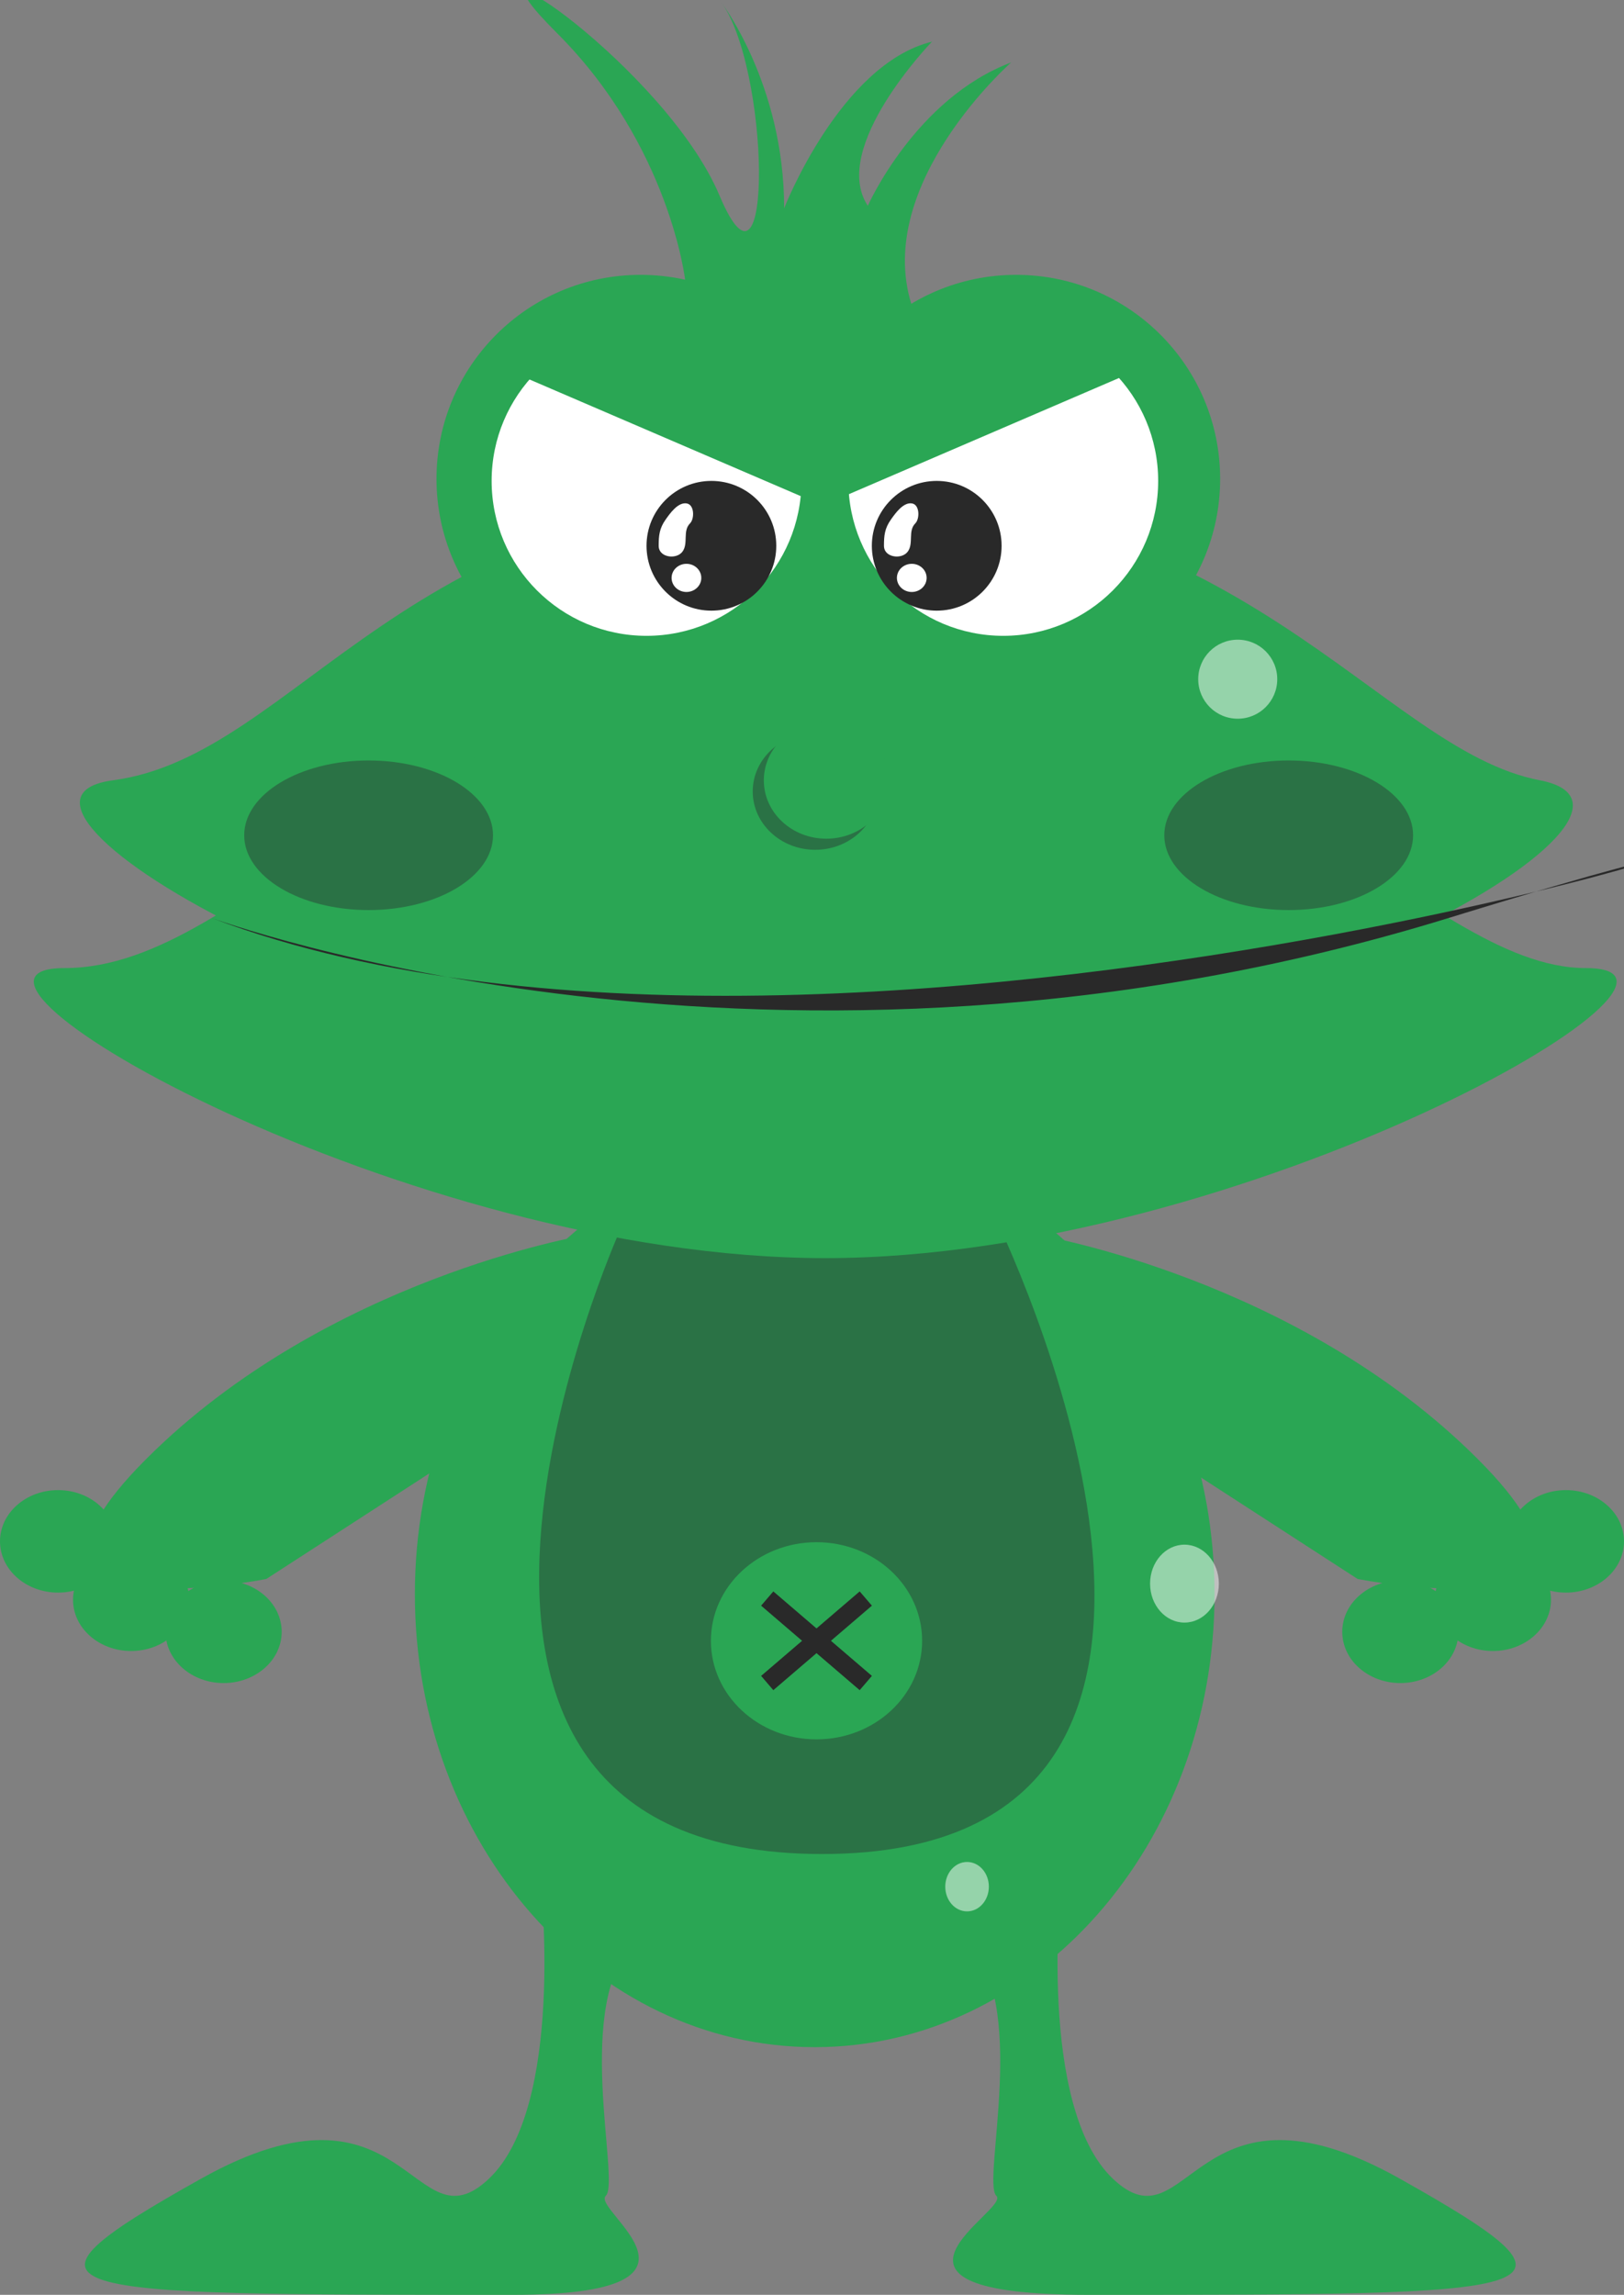
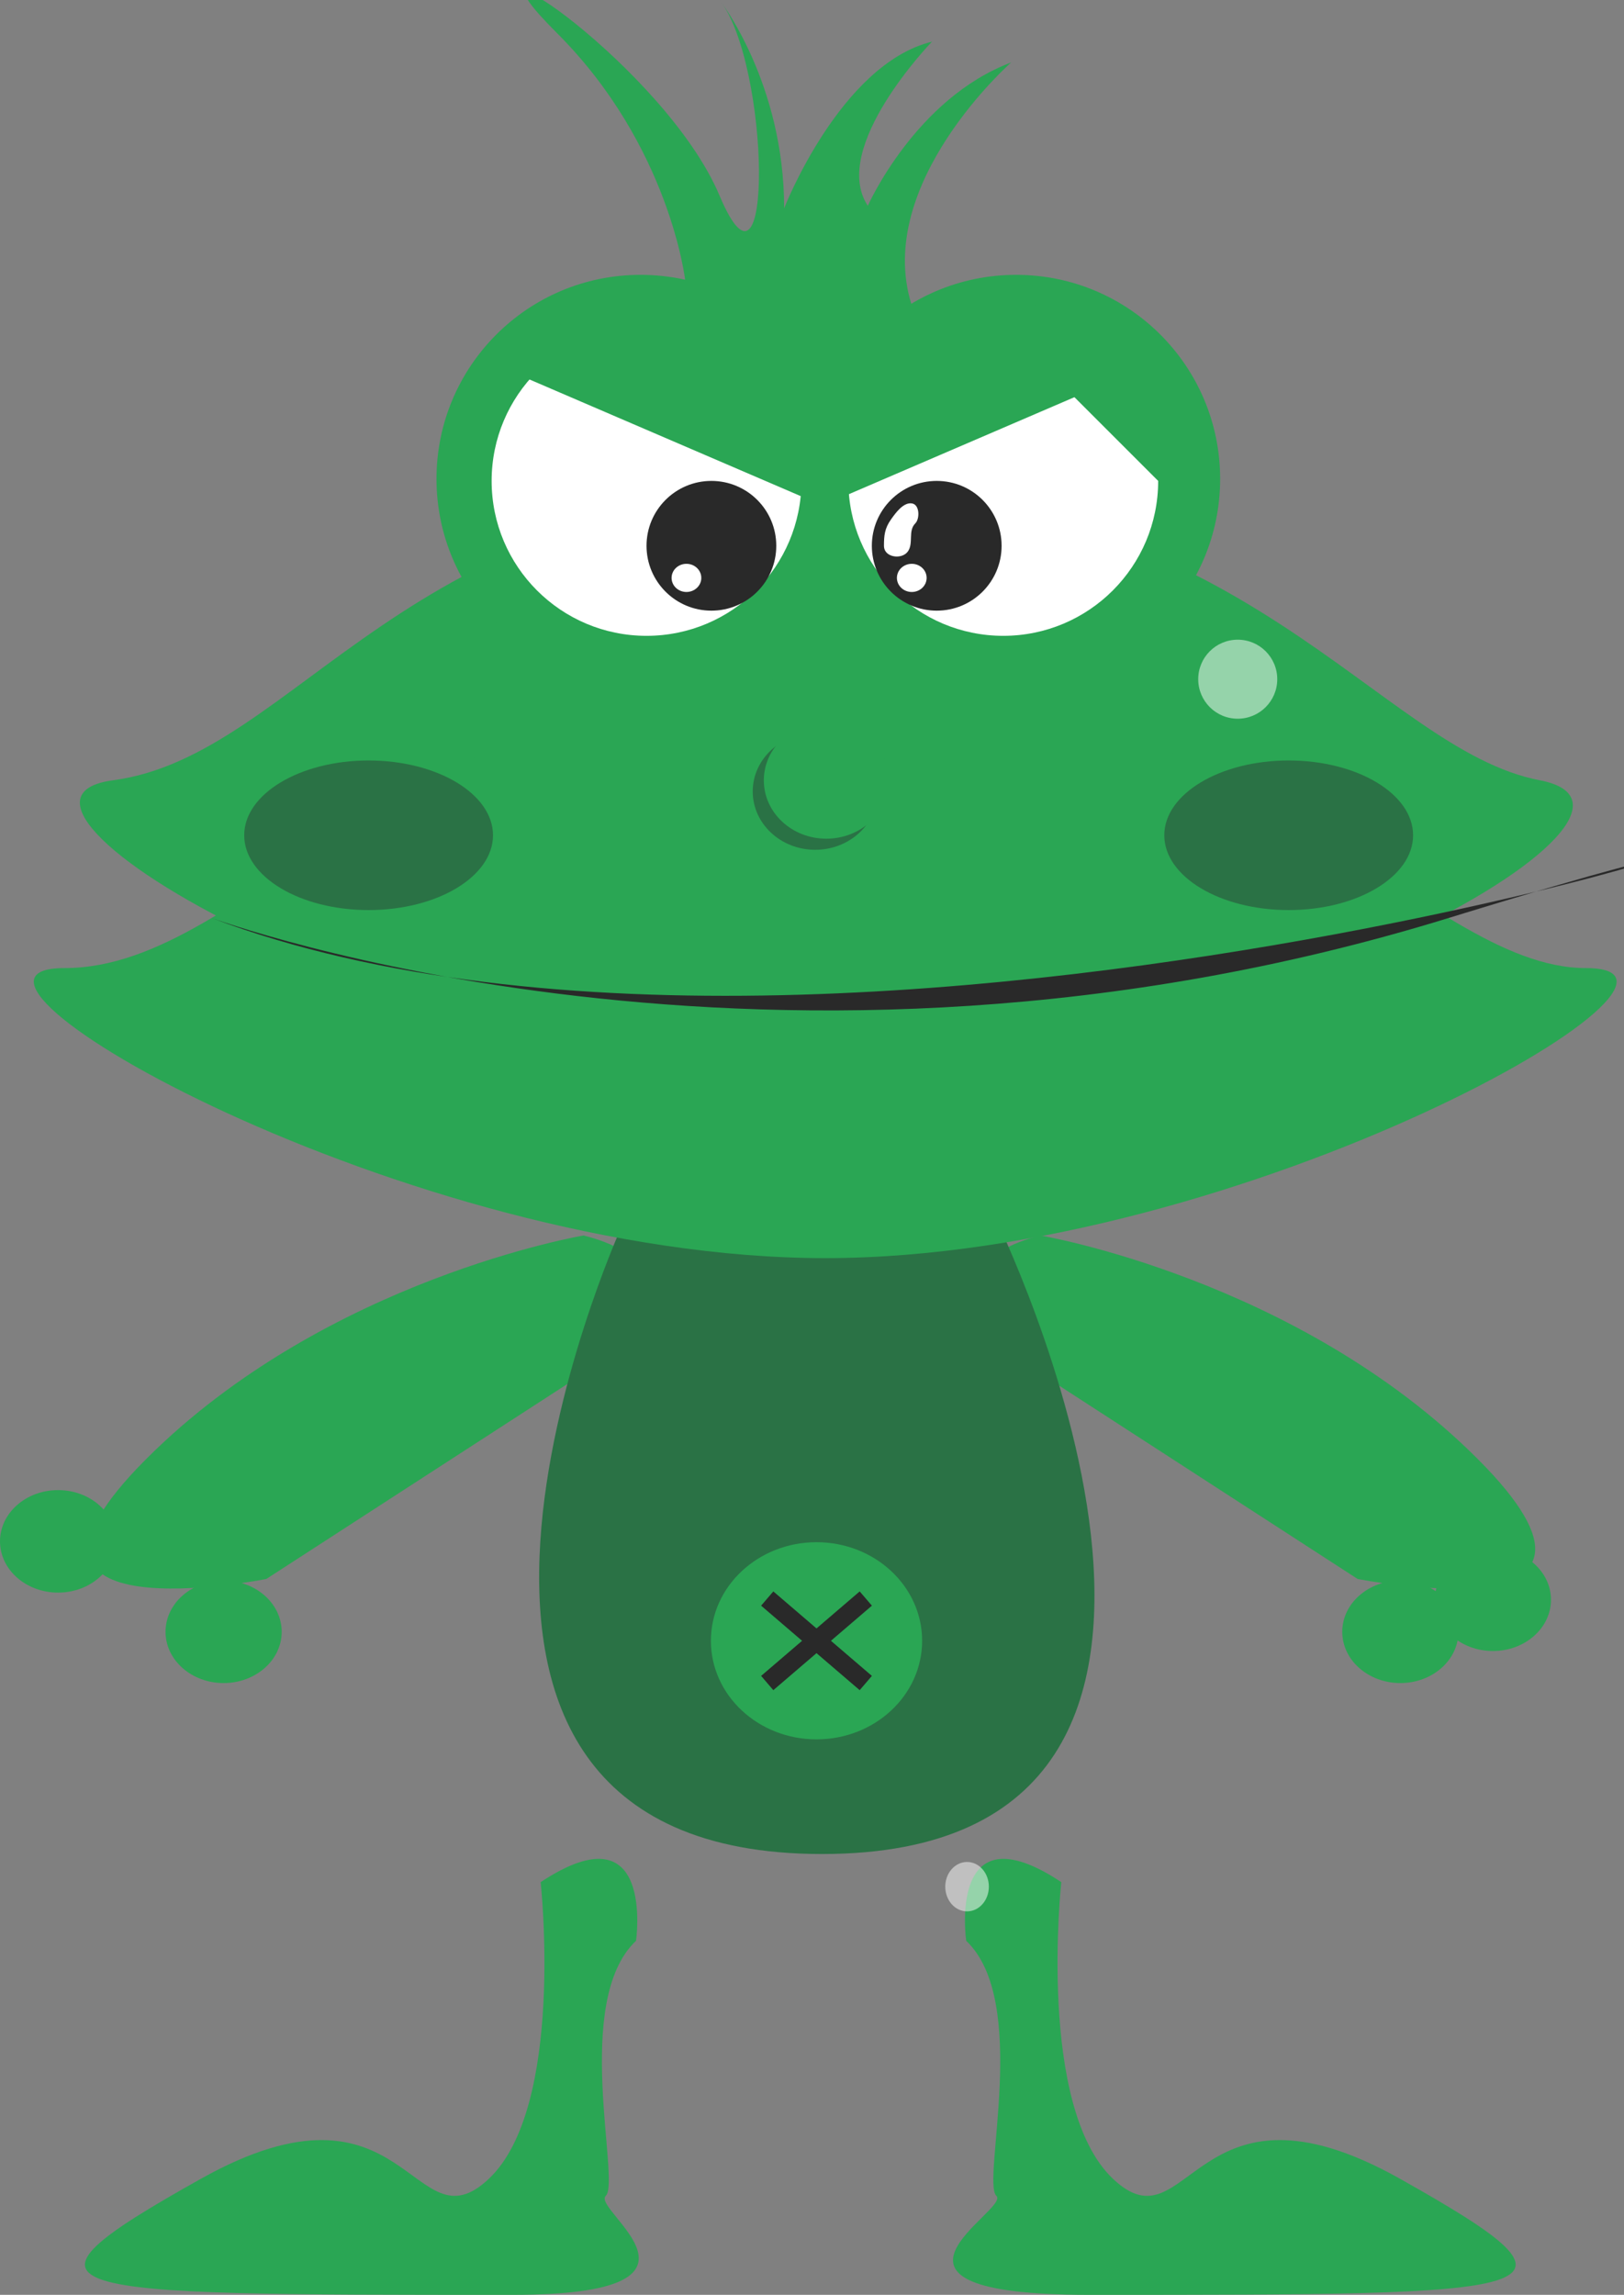
<svg xmlns="http://www.w3.org/2000/svg" id="svg14063" viewBox="0 0 342.49 483.97" version="1.1">
  <rect x="0" y="0" width="342.49" height="483.97" fill="#808080" stroke="none" />
  <defs id="defs14065">
    <clipPath id="clipPath13299" clipPathUnits="userSpaceOnUse">
      <path id="path13301" d="m110.41 764.26h5.698v-5.698h-5.698v5.698z" />
    </clipPath>
    <clipPath id="clipPath13199" clipPathUnits="userSpaceOnUse">
      <path id="path13201" d="m92.174 676.13h3.143v-3.562h-3.143v3.562z" />
    </clipPath>
    <clipPath id="clipPath13183" clipPathUnits="userSpaceOnUse">
-       <path id="path13185" d="m106.94 699.01h4.959v-5.618h-4.959v5.618z" />
-     </clipPath>
+       </clipPath>
  </defs>
  <g id="layer1" transform="translate(-317.33 -73.234)">
    <g id="g13131" transform="matrix(2.925 0 0 -2.925 431.35 470.17)">
      <path id="path13133" d="m0 0s1.776-16.193-3.74-21.394-5.84 8.362-20.766 0-11.246-8.362 22.497-8.362c16.137 0 5.624 6.12 6.705 7.139 1.082 1.019-2.446 14.025 2.18 18.386 0 0 1.407 9.715-6.876 4.231" fill="#2aa654" />
    </g>
    <g id="g13135" transform="matrix(2.925 0 0 -2.925 541.15 470.17)">
      <path id="path13137" d="m0 0s-1.77-16.193 3.729-21.394 5.822 8.362 20.703 0 11.213-8.362-22.429-8.362c-17.908 0-5.607 6.12-6.686 7.139-1.076 1.019 2.438 14.025-2.173 18.386 0 0-1.402 9.715 6.856 4.231" fill="#2aa654" />
    </g>
    <g id="g13139" transform="matrix(2.925 0 0 -2.925 536.73 333.79)">
      <path id="path13141" d="m0 0s18.546-3.128 31.529-16.11c12.983-12.981-8.654-8.656-8.654-8.656l-24.791 16.056s-7.194 6.394 1.916 8.71" fill="#2aa654" />
    </g>
    <g id="g13143" transform="matrix(2.925 0 0 -2.925 624.9 417.38)">
      <path id="path13145" d="m0 0c0-2.039-1.875-3.694-4.188-3.694-2.312 0-4.187 1.655-4.187 3.694 0 2.042 1.875 3.697 4.187 3.697 2.313 0 4.188-1.655 4.188-3.697" fill="#2aa654" />
    </g>
    <g id="g13147" transform="matrix(2.925 0 0 -2.925 644.42 410.62)">
      <path id="path13149" d="m0 0c0-2.04-1.875-3.695-4.187-3.695-2.313 0-4.187 1.655-4.187 3.695 0 2.041 1.874 3.695 4.187 3.695 2.312 0 4.187-1.654 4.187-3.695" fill="#2aa654" />
    </g>
    <g id="g13151" transform="matrix(2.925 0 0 -2.925 659.82 398.3)">
-       <path id="path13153" d="m0 0c0-2.04-1.875-3.695-4.187-3.695-2.313 0-4.188 1.655-4.188 3.695 0 2.042 1.875 3.695 4.188 3.695 2.312 0 4.187-1.653 4.187-3.695" fill="#2aa654" />
-     </g>
+       </g>
    <g id="g13155" transform="matrix(2.925 0 0 -2.925 440.41 333.79)">
      <path id="path13157" d="m0 0s-18.549-3.128-31.53-16.11c-12.983-12.981 8.655-8.656 8.655-8.656l24.79 16.056s7.194 6.394-1.915 8.71" fill="#2aa654" />
    </g>
    <g id="g13159" transform="matrix(2.925 0 0 -2.925 352.24 417.38)">
      <path id="path13161" d="m0 0c0-2.039 1.875-3.694 4.187-3.694 2.314 0 4.188 1.655 4.188 3.694 0 2.042-1.874 3.697-4.188 3.697-2.312 0-4.187-1.655-4.187-3.697" fill="#2aa654" />
    </g>
    <g id="g13163" transform="matrix(2.925 0 0 -2.925 332.73 410.62)">
-       <path id="path13165" d="m0 0c0-2.04 1.874-3.695 4.188-3.695 2.313 0 4.188 1.655 4.188 3.695 0 2.041-1.875 3.695-4.188 3.695-2.314 0-4.188-1.654-4.188-3.695" fill="#2aa654" />
-     </g>
+       </g>
    <g id="g13167" transform="matrix(2.925 0 0 -2.925 317.33 398.3)">
      <path id="path13169" d="m0 0c0-2.04 1.875-3.695 4.188-3.695s4.188 1.655 4.188 3.695c0 2.042-1.875 3.695-4.188 3.695s-4.188-1.653-4.188-3.695" fill="#2aa654" />
    </g>
    <g id="g13171" transform="matrix(2.925 0 0 -2.925 573.47 409.44)">
-       <path id="path13173" d="m0 0c0-18.039-12.906-32.661-28.83-32.661-15.92 0-28.827 14.622-28.827 32.661 0 18.037 12.907 32.659 28.827 32.659 15.924 0 28.83-14.622 28.83-32.659" fill="#2aa654" />
-     </g>
+       </g>
    <g id="g13175" transform="matrix(2.925 0 0 -2.925 527.06 329.69)">
      <path id="path13177" d="m0 0s22.685-46-12.433-46c-34.778 0-14.546 45.021-14.546 45.021s11.902 7.272 26.979 0.979" fill="#2a7245" />
    </g>
    <g id="g13179" transform="matrix(2.925 0 0 -2.925 247.07 2443.6)">
      <g id="g13187">
        <g id="g13189" opacity=".5" clip-path="url(#clipPath13183)">
          <g id="g13191" transform="translate(111.9 696.2)">
            <path id="path13193" d="m0 0c0-1.552-1.111-2.809-2.48-2.809s-2.479 1.257-2.479 2.809c0 1.551 1.11 2.809 2.479 2.809s2.48-1.258 2.48-2.809" fill="#fff" />
          </g>
        </g>
      </g>
    </g>
    <g id="g13195" transform="matrix(2.925 0 0 -2.925 247.07 2443.6)">
      <g id="g13203">
        <g id="g13205" opacity=".5" clip-path="url(#clipPath13199)">
          <g id="g13207" transform="translate(95.317 674.35)">
            <path id="path13209" d="m0 0c0-0.984-0.703-1.781-1.572-1.781-0.867 0-1.571 0.797-1.571 1.781 0 0.985 0.704 1.781 1.571 1.781 0.869 0 1.572-0.796 1.572-1.781" fill="#fff" />
          </g>
        </g>
      </g>
    </g>
    <g id="g13211" transform="matrix(2.925 0 0 -2.925 642.09 237.8)">
      <path id="path13213" d="m0 0c11.55-2.216-21.235-20.912-51.53-20.912-30.294 0-62.909 19.373-51.36 20.912 13.419 1.789 21.066 20.912 51.36 20.912 30.295 0 39.851-18.671 51.53-20.912" fill="#2aa654" />
    </g>
    <g id="g13215" transform="matrix(2.925 0 0 -2.925 651.81 277.4)">
      <path id="path13217" d="m0 0c11.548 0-24.559-20.912-54.854-20.912-30.294 0-66.406 20.912-54.856 20.912 13.541 0 24.562 20.912 54.856 20.912 30.295 0 42.96-20.912 54.854-20.912" fill="#2aa654" />
    </g>
    <g id="g13219" transform="matrix(2.925 0 0 -2.925 495.45 174.23)">
      <path id="path13221" d="m0 0c0-8.125-6.587-14.712-14.712-14.712-8.126 0-14.712 6.587-14.712 14.712s6.586 14.712 14.712 14.712c8.125 0 14.712-6.587 14.712-14.712" fill="#2aa654" />
    </g>
    <g id="g13223" transform="matrix(2.925 0 0 -2.925 574.65 174.23)">
      <path id="path13225" d="m0 0c0-8.125-6.586-14.712-14.712-14.712-8.125 0-14.712 6.587-14.712 14.712s6.587 14.712 14.712 14.712c8.126 0 14.712-6.587 14.712-14.712" fill="#2aa654" />
    </g>
    <g id="g13227" transform="matrix(2.925 0 0 -2.925 461.82 132.26)">
      <path id="path13229" d="m0 0s-1.116 9.671-9.223 17.777 7.795-2.412 11.708-11.709 3.657 9.457 0 14.112c0 0 4.654-5.944 4.654-15.013 0 0 4.053 10.394 10.659 12.009 0 0-7.402-7.631-4.628-11.834 0 0 3.427 7.737 10.334 10.334 0 0-9.885-8.712-7.195-17.416 2.691-8.706-6.253-17.65-6.253-17.65s-10.056 1.013-10.056 19.39" fill="#2aa654" />
    </g>
    <g id="g13231" transform="matrix(2.925 0 0 -2.925 486.35 174.66)">
      <path id="path13233" d="m0 0c0-6.169-5-11.169-11.169-11.169-6.167 0-11.169 5-11.169 11.169s5.002 11.169 11.169 11.169c6.169 0 11.169-5 11.169-11.169" fill="#fff" />
    </g>
    <g id="g13235" transform="matrix(2.925 0 0 -2.925 561.58 174.66)">
-       <path id="path13237" d="m0 0c0-6.169-5-11.169-11.169-11.169-6.167 0-11.169 5-11.169 11.169s5.002 11.169 11.169 11.169c6.169 0 11.169-5 11.169-11.169" fill="#fff" />
+       <path id="path13237" d="m0 0c0-6.169-5-11.169-11.169-11.169-6.167 0-11.169 5-11.169 11.169s5.002 11.169 11.169 11.169" fill="#fff" />
    </g>
    <g id="g13239" transform="matrix(2.925 0 0 -2.925 481.04 188.34)">
      <path id="path13241" d="m0 0c0-2.583-2.094-4.677-4.678-4.677-2.583 0-4.677 2.094-4.677 4.677s2.094 4.678 4.677 4.678c2.584 0 4.678-2.095 4.678-4.678" fill="#292929" />
    </g>
    <g id="g13243" transform="matrix(2.925 0 0 -2.925 528.56 188.34)">
      <path id="path13245" d="m0 0c0-2.583-2.094-4.677-4.678-4.677-2.583 0-4.677 2.094-4.677 4.677s2.094 4.678 4.677 4.678c2.584 0 4.678-2.095 4.678-4.678" fill="#292929" />
    </g>
    <g id="g13247" transform="matrix(2.925 0 0 -2.925 512.75 195.11)">
      <path id="path13249" d="m0 0c0-0.561-0.479-1.016-1.072-1.016-0.591 0-1.071 0.455-1.071 1.016s0.48 1.015 1.071 1.015c0.593 0 1.072-0.454 1.072-1.015" fill="#fff" />
    </g>
    <g id="g13251" transform="matrix(2.925 0 0 -2.925 507.51 190.44)">
      <path id="path13253" d="m0 0c-0.545-0.178-1.285 0.069-1.285 0.713 0 0.743 0.05 1.256 0.496 1.888 0.31 0.439 0.887 1.272 1.519 1.173 0.571-0.086 0.572-1.11 0.246-1.438-0.55-0.551-0.106-1.432-0.542-2.034-0.106-0.145-0.26-0.245-0.434-0.302" fill="#fff" />
    </g>
    <g id="g13255" transform="matrix(2.925 0 0 -2.925 465.23 195.11)">
      <path id="path13257" d="m0 0c0-0.561-0.48-1.016-1.072-1.016-0.591 0-1.071 0.455-1.071 1.016s0.48 1.015 1.071 1.015c0.592 0 1.072-0.454 1.072-1.015" fill="#fff" />
    </g>
    <g id="g13259" transform="matrix(2.925 0 0 -2.925 460 190.44)">
-       <path id="path13261" d="m0 0c-0.545-0.178-1.285 0.069-1.285 0.713 0 0.743 0.05 1.256 0.495 1.888 0.311 0.439 0.888 1.272 1.519 1.173 0.572-0.086 0.573-1.11 0.247-1.438-0.551-0.551-0.106-1.432-0.542-2.034-0.106-0.145-0.26-0.245-0.434-0.302" fill="#fff" />
-     </g>
+       </g>
    <g id="g13263" transform="matrix(2.925 0 0 -2.925 486.63 178.05)">
      <path id="path13265" d="m0 0-20.538 8.833s3.453 8.418 14.461 3.753 8.282-3.204 6.077-12.586" fill="#2aa654" />
    </g>
    <g id="g13267" transform="matrix(2.925 0 0 -2.925 494.97 178.05)">
      <path id="path13269" d="m0 0 20.538 8.833s-3.453 8.418-14.461 3.753-8.282-3.204-6.077-12.586" fill="#2aa654" />
    </g>
    <g id="g13271" transform="matrix(2.925 0 0 -2.925 361.95 266.83)">
      <path id="path13273" d="m0 0s40.529-15.002 89.198 0-41.131-18.2-89.198 0" fill="#292929" />
    </g>
    <g id="g13275" transform="matrix(2.925 0 0 -2.925 511.8 419.27)">
      <path id="path13277" d="m0 0c0-3.925-3.41-7.107-7.615-7.107-4.206 0-7.615 3.182-7.615 7.107 0 3.926 3.409 7.108 7.615 7.108 4.205 0 7.615-3.182 7.615-7.108" fill="#2aa654" />
    </g>
    <g id="g13279" transform="matrix(2.925 0 0 -2.925 479.13 410.36)">
      <path id="path13281" d="m0 0 7.107-6.092" stroke="#292929" stroke-width="1.354" fill="none" />
    </g>
    <g id="g13283" transform="matrix(2.925 0 0 -2.925 499.92 410.36)">
      <path id="path13285" d="m0 0-7.107-6.092" stroke="#292929" stroke-width="1.354" fill="none" />
    </g>
    <g id="g13287" transform="matrix(2.925 0 0 -2.925 615.34 249.39)">
      <path id="path13289" d="m0 0c0-2.978-4.016-5.393-8.969-5.393-4.955 0-8.969 2.415-8.969 5.393s4.014 5.393 8.969 5.393c4.953 0 8.969-2.415 8.969-5.393" fill="#2a7245" />
    </g>
    <g id="g13291" transform="matrix(2.925 0 0 -2.925 421.3 249.39)">
      <path id="path13293" d="m0 0c0-2.978-4.017-5.393-8.969-5.393-4.955 0-8.969 2.415-8.969 5.393s4.014 5.393 8.969 5.393c4.952 0 8.969-2.415 8.969-5.393" fill="#2a7245" />
    </g>
    <g id="g13295" transform="matrix(2.925 0 0 -2.925 247.07 2443.6)">
      <g id="g13303">
        <g id="g13305" opacity=".5" clip-path="url(#clipPath13299)">
          <g id="g13307" transform="translate(116.11 761.41)">
            <path id="path13309" d="m0 0c0-1.575-1.276-2.849-2.85-2.849s-2.848 1.274-2.848 2.849 1.274 2.849 2.848 2.849 2.85-1.274 2.85-2.849" fill="#fff" />
          </g>
        </g>
      </g>
    </g>
    <g id="g13311" transform="matrix(2.925 0 0 -2.925 502.44 240.15)">
      <path id="path13313" d="m0 0c0-2.323-2.019-4.206-4.508-4.206s-4.506 1.883-4.506 4.206 2.017 4.207 4.506 4.207 4.508-1.884 4.508-4.207" fill="#2a7245" />
    </g>
    <g id="g13315" transform="matrix(2.925 0 0 -2.925 504.78 237.81)">
      <path id="path13317" d="m0 0c0-2.323-2.019-4.206-4.508-4.206-2.488 0-4.506 1.883-4.506 4.206s2.018 4.207 4.506 4.207c2.489 0 4.508-1.884 4.508-4.207" fill="#2aa654" />
    </g>
  </g>
</svg>